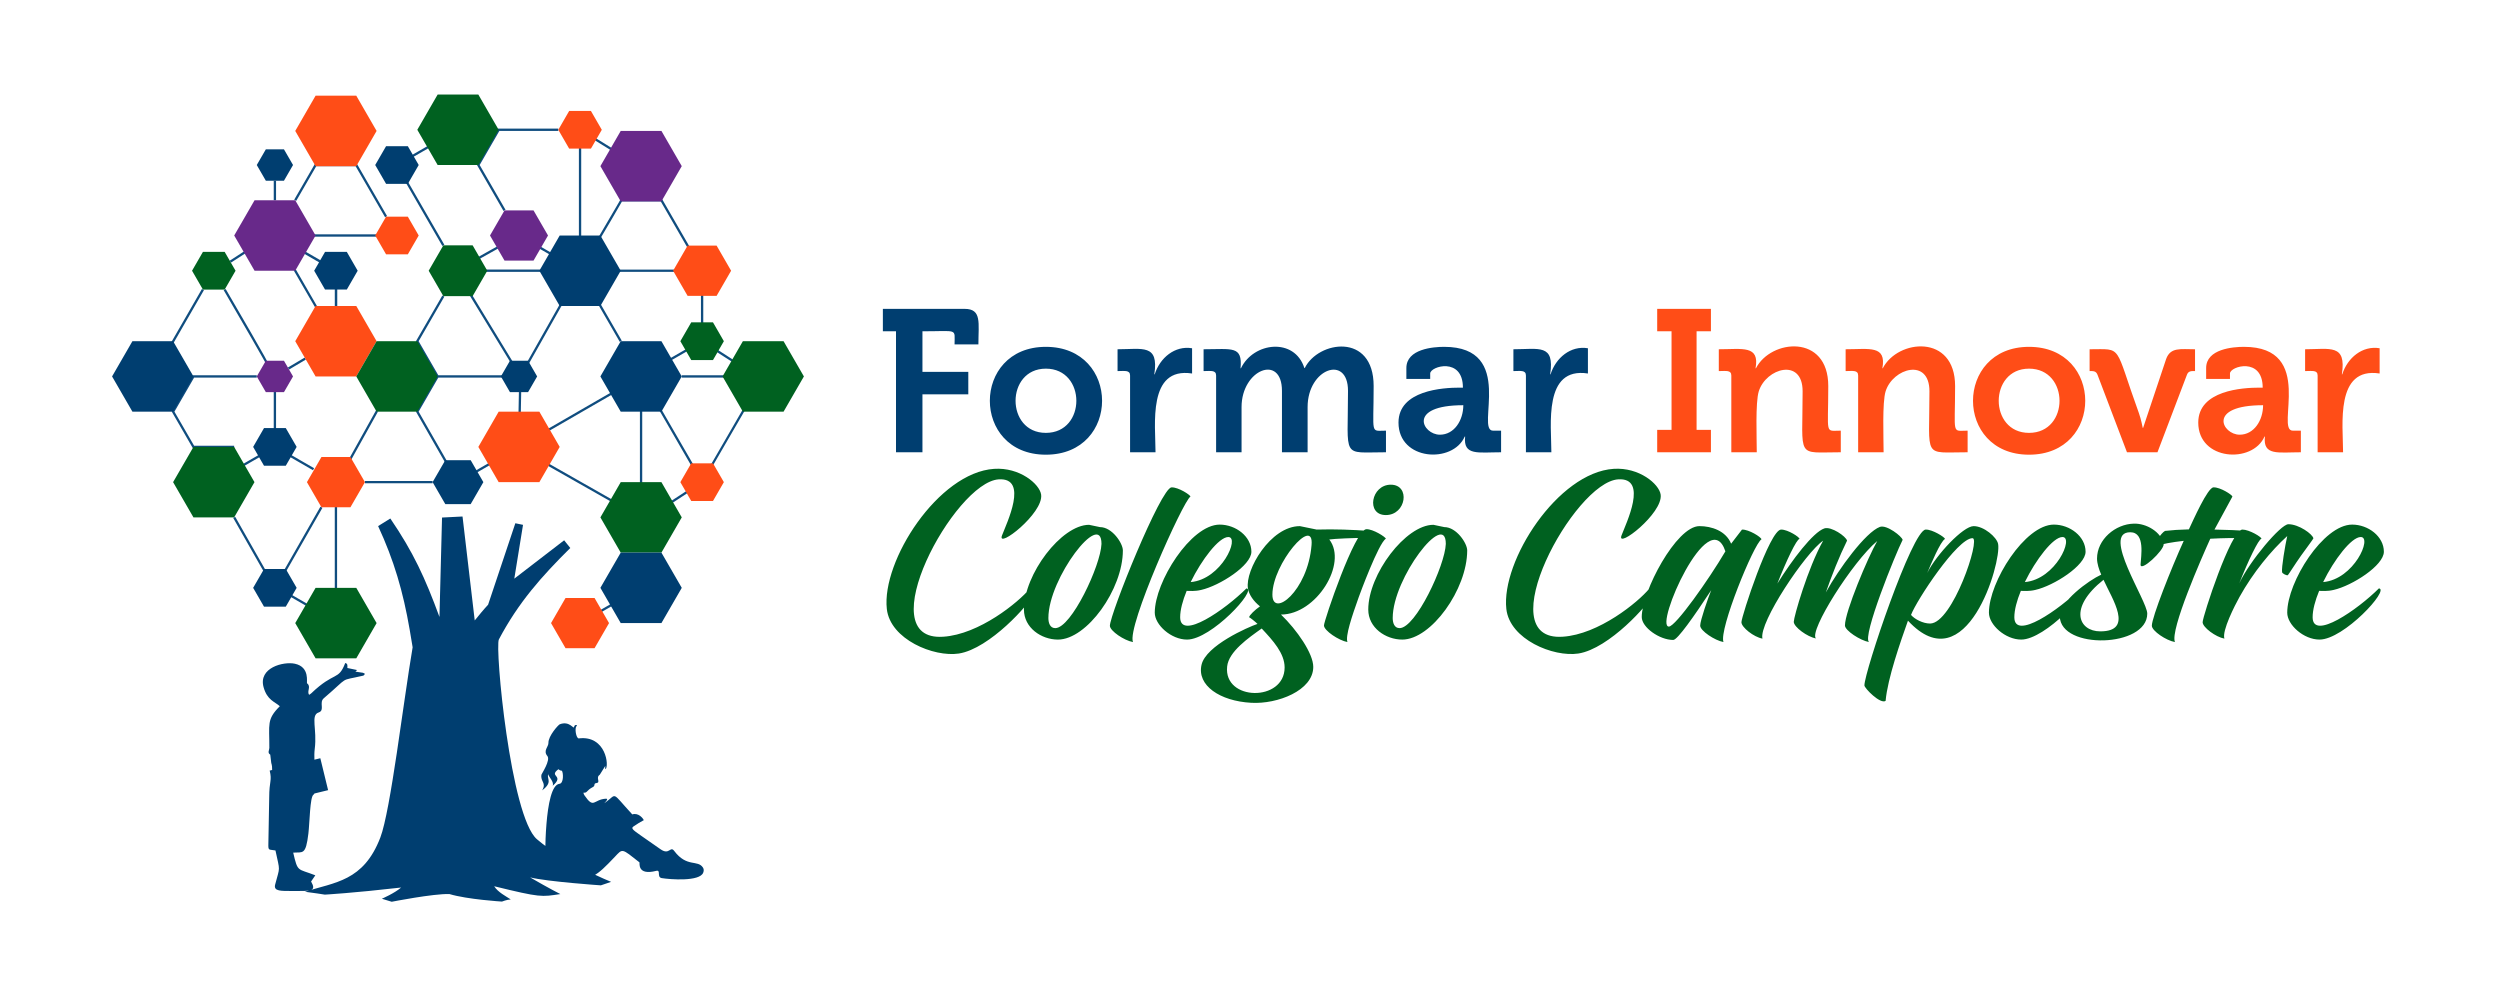
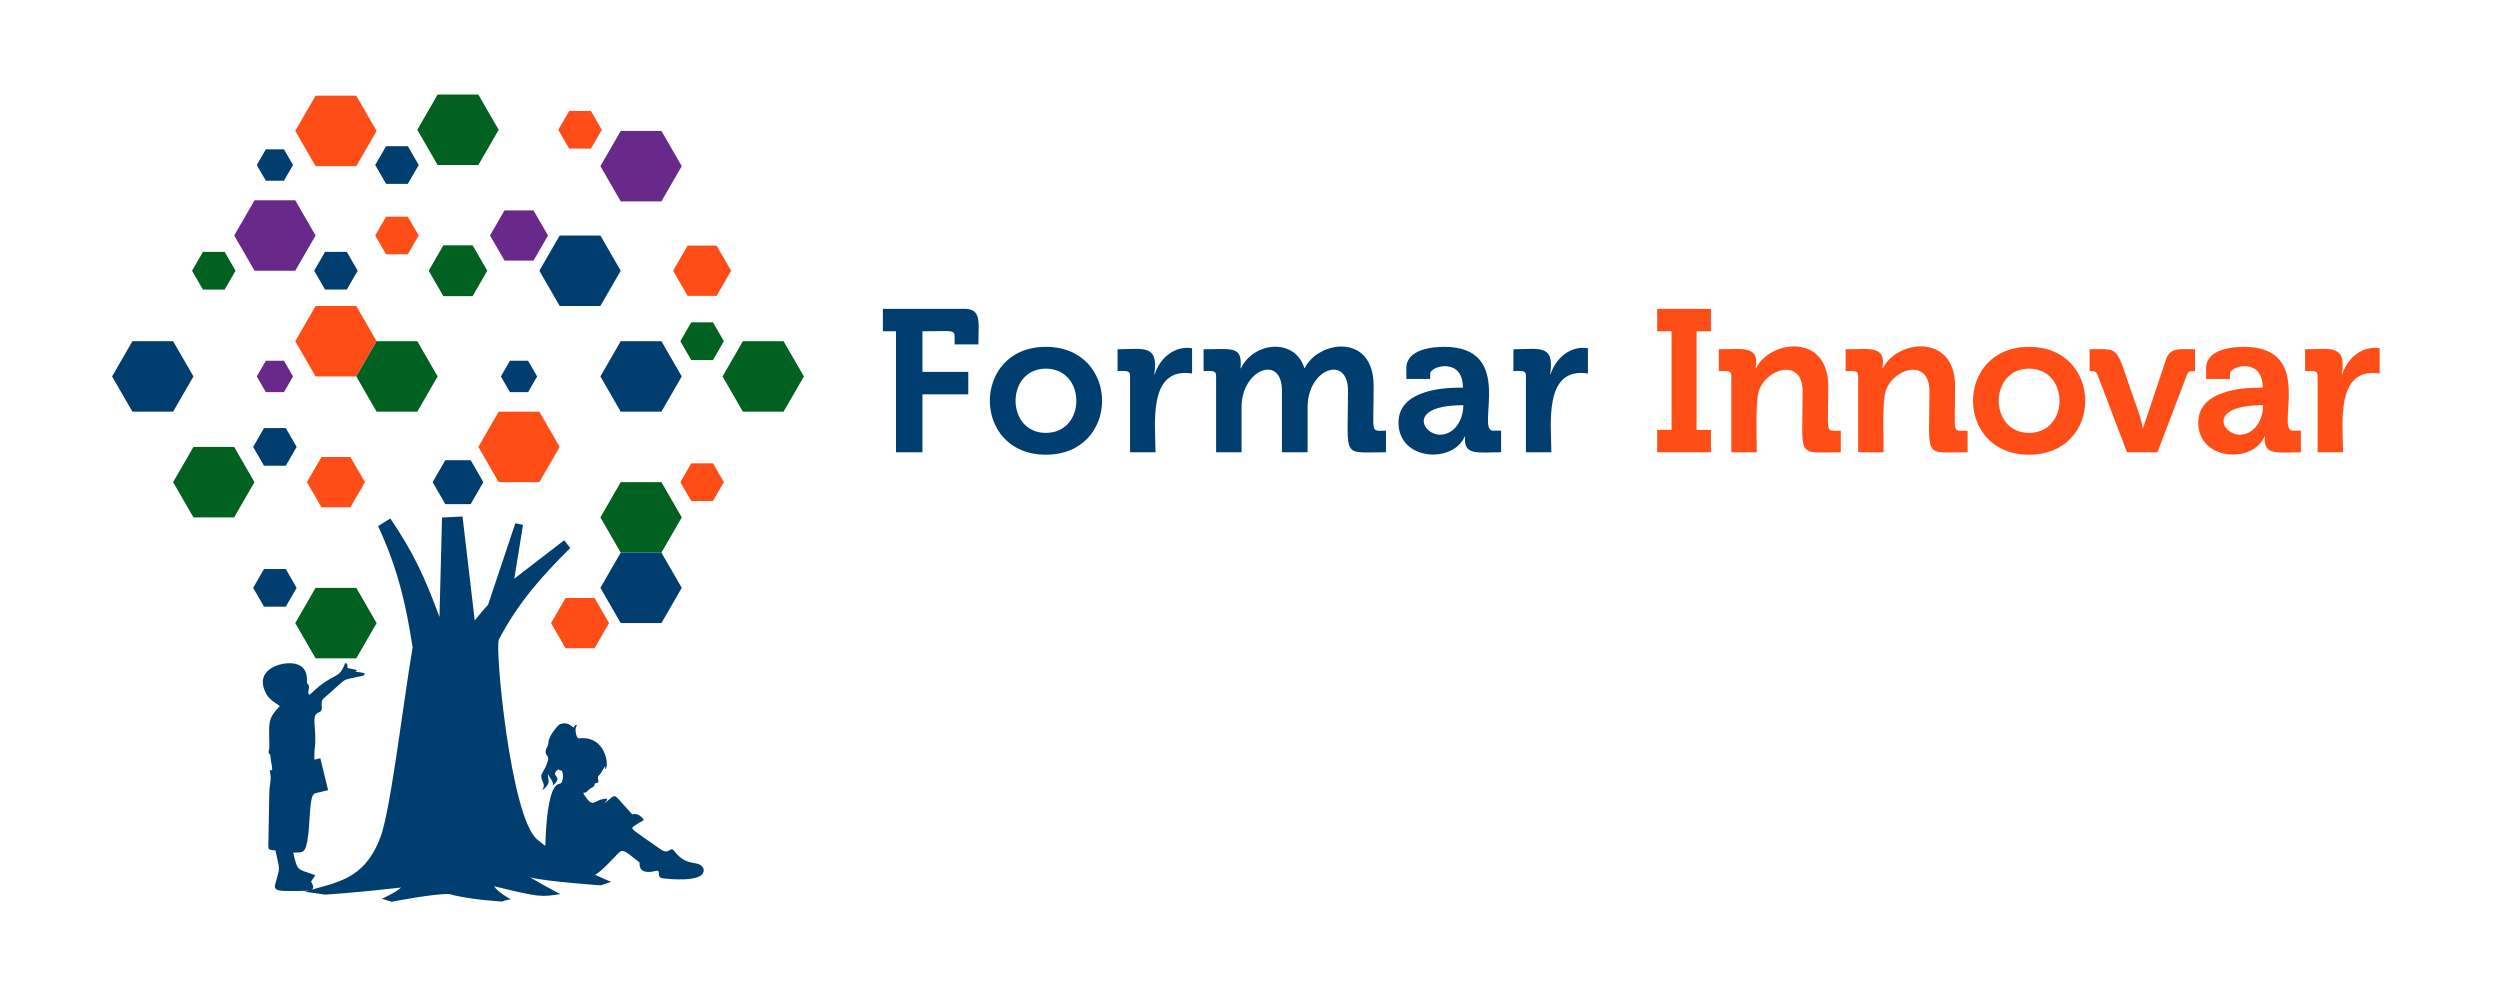
<svg xmlns="http://www.w3.org/2000/svg" xml:space="preserve" width="100%" height="100%" version="1.1" shape-rendering="geometricPrecision" text-rendering="geometricPrecision" image-rendering="optimizeQuality" fill-rule="evenodd" clip-rule="evenodd" viewBox="0 0 250 100">
  <g id="Formar_x0020_Innovar_x0020_Colegio_x0020_Campestre">
-     <path id="Colegio_x0020_Campestre" fill="#006120" fill-rule="nonzero" d="M95.883 65.354c-2.503,0.381 -6.857,-1.414 -7.2,-4.451 -0.536,-4.813 5.156,-13.655 10.733,-14.018 2.54,-0.172 4.545,1.509 4.698,2.578 0.255,1.868 -4.453,5.51 -3.915,4.087 0.464,-1.228 2.699,-5.802 -0.325,-5.615 -4.418,0.273 -13.038,16.249 -5.558,15.738 3.61,-0.23 7.544,-3.457 8.652,-4.795 0.153,-0.114 0.382,0.326 0.363,0.574 -0.324,0.897 -4.373,5.424 -7.448,5.902zm14.112 -12.644c1.223,0 2.292,1.623 2.292,2.33 0,3.896 -3.609,8.919 -6.493,8.919 -1.662,0 -3.4,-1.185 -3.4,-2.999 0,-3.533 3.743,-8.479 6.513,-8.479l1.088 0.229zm0.154 1.681c0,-3.452 -5.31,3.412 -5.31,7.41 0,0.477 0.153,1.012 0.688,1.012 1.604,0 4.545,-6.264 4.622,-8.422zm0.839 8.193c0,-1.151 5.103,-13.832 6.169,-13.847 0.688,-0.019 1.853,0.745 1.891,0.917 -0.73,0.426 -6.394,13.064 -5.749,14.553 -0.879,-0.153 -2.292,-1.107 -2.311,-1.623zm7.028 -0.86c0,2.378 4.524,-0.78 6.627,-2.884 1.116,0.101 -3.516,5.119 -5.94,5.119 -1.585,0 -3.227,-1.471 -3.227,-2.693 0,-3.075 3.61,-8.805 6.493,-8.805 1.605,0 3.17,1.184 3.17,2.713 0,1.375 -3.17,3.399 -5.022,3.819 -0.631,0.153 -1.185,0.096 -1.452,0.096 -0.401,0.974 -0.649,1.909 -0.649,2.635zm4.813 -8.021c-0.936,0 -2.674,2.273 -3.762,4.507 3.091,-0.269 4.943,-4.507 3.762,-4.507zm3.17 6.933c-0.63,-0.496 -1.108,-1.165 -1.204,-1.796 -0.305,-1.833 2.254,-6.226 5.195,-6.226l1.681 0.344c1.833,-0.057 3.572,0.019 5.233,0.134 0.134,0.115 -0.324,0.572 -0.535,0.706 -0.744,-0.019 -3.017,0.077 -3.438,0.153 1.855,2.398 -1.299,7.506 -4.832,7.506 1.605,1.547 3.228,3.897 3.228,5.233 0,2.369 -3.591,3.743 -6.207,3.591 -3.132,-0.172 -5.443,-1.738 -4.966,-3.801 0.44,-1.929 4.68,-3.781 5.596,-4.087 -0.21,-0.21 -0.706,-0.611 -0.84,-0.669 0.038,-0.21 0.573,-0.726 1.089,-1.088zm0.171 2.215c-1.317,0.936 -3.304,2.311 -3.456,3.801 -0.371,3.472 5.748,3.559 5.748,0.095 0,-1.413 -1.165,-2.693 -2.292,-3.896zm4.985 -8.346c0.267,-2.991 -3.898,1.869 -3.915,4.947 -0.014,2.399 3.54,-0.312 3.915,-4.947zm4.717 5.214c-0.688,1.929 -1.356,3.915 -1.127,4.488 -0.86,-0.153 -2.349,-1.145 -2.349,-1.661 0,-0.469 3.095,-9.61 4.24,-9.626 0.668,-0.019 1.929,0.783 1.948,0.955 -0.722,0.422 -2.63,5.613 -2.712,5.844zm3.208 -11.249c1.985,0 1.55,3.037 -0.496,3.037 -2.013,0 -1.478,-3.037 0.496,-3.037zm5.348 4.24c1.222,0 2.292,1.623 2.292,2.33 0,3.896 -3.61,8.919 -6.494,8.919 -1.662,0 -3.4,-1.185 -3.4,-2.999 0,-3.533 3.744,-8.479 6.513,-8.479l1.089 0.229zm0.153 1.681c0,-3.452 -5.31,3.413 -5.31,7.41 0,0.477 0.153,1.012 0.688,1.012 1.604,0 4.545,-6.264 4.622,-8.422zm13.253 10.963c-2.502,0.381 -6.857,-1.414 -7.2,-4.451 -0.535,-4.813 5.156,-13.655 10.733,-14.018 2.541,-0.172 4.545,1.509 4.699,2.578 0.254,1.867 -4.451,5.51 -3.916,4.087 0.455,-1.21 2.705,-5.802 -0.324,-5.615 -4.419,0.273 -13.039,16.249 -5.558,15.738 3.609,-0.23 7.544,-3.457 8.651,-4.795 0.153,-0.114 0.383,0.326 0.364,0.574 -0.325,0.897 -4.374,5.424 -7.449,5.902zm15.278 -10.982l1.088 -1.414c0.688,-0.019 1.911,0.745 1.948,0.974 -0.77,0.449 -4.283,9.069 -3.8,10.275 -0.86,-0.153 -2.33,-1.126 -2.33,-1.642 0,-0.516 0.783,-2.751 1.107,-3.552 -1.719,2.616 -3.381,4.984 -3.8,4.984 -1.375,0 -3.151,-1.26 -3.151,-2.292 0,-2.528 3.451,-9.091 5.768,-9.091 1.222,0 2.654,0.478 3.17,1.758zm-6.226 8.288c0.668,0 3.991,-4.698 5.653,-7.525 -1.646,-4.923 -7.121,7.525 -5.653,7.525zm20.014 1.547c-0.859,-0.153 -2.406,-1.145 -2.406,-1.661 0,-1.375 2.292,-6.799 3.228,-8.442 -2.473,2.061 -6.857,9.026 -6.131,9.74 -0.86,-0.153 -2.215,-1.145 -2.215,-1.661 0,-0.478 1.393,-5.367 2.941,-8.117 -1.749,1.188 -6.457,8.207 -6.074,9.798 -0.859,-0.154 -2.101,-1.127 -2.101,-1.643 0,-0.559 2.83,-9.263 3.973,-9.263 0.687,0 1.852,0.764 1.834,0.936 -0.287,0.019 -1.318,2.177 -2.216,4.469 1.471,-2.368 3.571,-5.137 4.698,-5.52 0.687,-0.229 2.178,0.802 2.273,1.223 -0.783,1.585 -1.528,3.476 -2.12,5.176 1.299,-2.369 3.973,-6.016 5.405,-6.551 0.669,-0.249 2.215,0.954 2.273,1.299 -0.707,1.375 -4.068,9.683 -3.362,10.217zm5.825 -6.913c0.897,-1.815 3.59,-4.68 4.64,-4.68 1.032,0 2.312,1.108 2.445,1.777 0.36,1.853 -3.169,13.991 -9.014,7.677 -0.742,2.093 -2.039,5.782 -2.235,8.021 -0.53,0.358 -2.12,-1.27 -2.12,-1.546 0,-1.355 4.784,-15.566 6.131,-15.585 0.668,-0.019 1.909,0.764 1.929,0.936 -0.461,0.257 -1.41,2.526 -1.776,3.4zm-1.624 4.201c0.363,0.42 1.184,0.86 1.91,0.86 2.239,-0.015 5.088,-8.537 4.24,-8.537 -1.509,0 -5.596,6.207 -6.15,7.677zm10.332 0.229c0,2.378 4.523,-0.779 6.627,-2.884 1.115,0.101 -3.516,5.119 -5.94,5.119 -1.585,0 -3.228,-1.471 -3.228,-2.693 0,-3.075 3.61,-8.805 6.494,-8.805 1.604,0 3.171,1.184 3.171,2.713 0,1.375 -3.171,3.399 -5.023,3.819 -0.631,0.153 -1.185,0.096 -1.452,0.096 -0.401,0.974 -0.649,1.909 -0.649,2.635zm4.812 -8.021c-0.935,0 -2.673,2.273 -3.762,4.507 3.091,-0.269 4.945,-4.507 3.762,-4.507zm3.457 2.158c0,-1.91 1.833,-3.457 3.685,-3.495 1.242,-0.038 2.732,0.821 2.98,2.043 0.048,0.634 -2.344,2.847 -2.311,2.044 0.033,-0.793 0.496,-3.227 -1.031,-3.227 -2.933,0 1.7,6.838 1.7,8.136 0,3.405 -8.665,3.634 -8.748,0.286 -0.038,-1.471 2.884,-3.609 4.145,-4.183 -0.23,-0.515 -0.42,-1.126 -0.42,-1.604zm0.325 7.277c3.387,0 1.207,-3.203 0.324,-5.157 -3.556,2.826 -2.485,5.157 -0.324,5.157zm8.86 -10.199c0.42,-0.882 1.876,-4.194 2.464,-4.202 0.688,-0.019 1.853,0.745 1.891,0.917l-1.795 3.304c1.222,0.019 2.406,0.077 3.342,0.134 0.134,0.115 -0.324,0.572 -0.535,0.706 -0.592,0 -1.852,0 -3.227,0.077 -0.838,1.842 -4.048,9.142 -3.534,10.332 -0.878,-0.153 -2.291,-1.107 -2.31,-1.623 -0.015,-0.821 1.949,-5.771 3.189,-8.499 -1.165,0.134 -2.196,0.306 -2.827,0.554 -0.153,-0.21 0.535,-1.318 0.955,-1.547 0.65,-0.077 1.49,-0.134 2.387,-0.153zm9.32 4.278c-0.076,-0.42 0.306,-2.674 0.516,-3.61 -1.604,1.452 -3.419,3.648 -4.775,6.093 -0.476,0.86 -1.767,3.386 -1.509,4.164 -0.859,-0.154 -2.177,-1.127 -2.177,-1.643 0,-0.558 2.83,-9.263 3.973,-9.263 0.687,0 1.928,0.745 1.909,0.917 -0.286,0.038 -1.318,2.177 -2.215,4.45 1.032,-2.216 4.145,-5.902 4.909,-5.902 1.05,0 2.425,0.993 2.502,1.414 -0.077,0.153 -0.669,0.936 -1.242,1.737 -0.611,0.86 -1.222,1.853 -1.318,1.949 -0.152,0.038 -0.554,-0.172 -0.573,-0.306zm3.055 4.507c0,2.378 4.523,-0.778 6.628,-2.884 1.114,0.101 -3.516,5.119 -5.94,5.119 -1.585,0 -3.228,-1.471 -3.228,-2.693 0,-3.075 3.61,-8.805 6.494,-8.805 1.604,0 3.17,1.184 3.17,2.713 0,1.375 -3.17,3.399 -5.023,3.819 -0.63,0.153 -1.184,0.096 -1.451,0.096 -0.402,0.974 -0.65,1.909 -0.65,2.635zm4.813 -8.021c-0.935,0 -2.674,2.273 -3.762,4.507 3.091,-0.269 4.944,-4.507 3.762,-4.507z" />
    <path id="Formar" fill="#003E70" fill-rule="nonzero" d="M152.592 37.552c0,-0.573 -0.551,-0.444 -1.252,-0.444l0 -2.182c2.553,0 4.143,-0.568 3.676,2.505l0.04 0c0.519,-1.646 2.013,-2.894 3.736,-2.606l0 2.525c-4.475,-0.691 -3.655,5.157 -3.655,7.877l-2.545 0 0 -7.675zm-6.624 1.212l0.323 0c0,-3.095 -3.272,-2.142 -3.272,-1.414l0 0.546 -2.383 0 0 -1.091c0,-1.919 2.706,-2.121 3.776,-2.121 7.227,0 3.097,8.382 4.889,8.382l0.807 0 0 2.161c-2.282,0 -3.808,0.376 -3.595,-1.575l-0.04 0c-1.187,2.736 -6.625,2.431 -6.625,-1.394 0,-3.232 4.443,-3.494 6.12,-3.494zm-1.98 4.706c1.435,0 2.343,-1.434 2.343,-2.949 -5.678,0 -4.069,2.949 -2.343,2.949zm-22.378 -5.918c0,-0.572 -0.551,-0.444 -1.252,-0.444l0 -2.182c2.863,0 3.905,-0.376 3.696,1.899l0.041 0c1.259,-2.624 5.361,-3.098 6.342,-0.02l0.04 0c1.339,-2.727 6.887,-3.579 6.887,1.797 0,4.963 -0.373,4.464 1.233,4.464l0 2.161c-4.507,0 -3.797,0.742 -3.797,-6.14 0,-3.657 -4.04,-2.236 -4.04,1.616l0 4.524 -2.565 0 0 -6.14c0,-3.72 -4.04,-2.152 -4.04,1.616l0 4.524 -2.545 0 0 -7.675zm-8.603 0c0,-0.572 -0.551,-0.444 -1.252,-0.444l0 -2.182c2.491,0 4.146,-0.564 3.676,2.505l0.04 0c0.519,-1.646 2.012,-2.894 3.737,-2.606l0 2.525c-4.476,-0.69 -3.656,5.156 -3.656,7.877l-2.545 0 0 -7.675zm-8.422 -2.868c7.489,0 7.505,10.785 0,10.785 -7.475,0 -7.46,-10.785 0,-10.785zm0 8.604c4.075,0 4.06,-6.423 0,-6.423 -4.031,0 -4.046,6.423 0,6.423zm-14.985 -10.159l-1.313 0 0 -2.242 8.179 0c1.733,0 1.374,1.411 1.374,3.555l-2.384 0c0,-1.638 0.389,-1.313 -3.211,-1.313l0 4.06 4.585 0 0 2.242 -4.585 0 0 5.796 -2.645 0 0 -12.098z" />
    <path id="Innovar" fill="#FF4D17" fill-rule="nonzero" d="M173.132 37.552c0,-0.572 -0.551,-0.444 -1.252,-0.444l0 -2.182c2.353,0 4.101,-0.433 3.675,1.899l0.041 0c1.49,-2.913 7.231,-3.461 7.231,1.777 0,4.973 -0.378,4.464 1.252,4.464l0 2.161c-4.527,0 -3.817,0.741 -3.817,-6.099 0,-3.377 -3.656,-2.317 -4.383,0 -0.35,1.111 -0.202,4.692 -0.202,6.099l-2.545 0 0 -7.675zm-7.413 5.433l1.435 0 0 -9.856 -1.435 0 0 -2.242 5.373 0 0 2.242 -1.434 0 0 9.856 1.434 0 0 2.242 -5.373 0 0 -2.242zm66.043 -5.433c0,-0.572 -0.551,-0.444 -1.252,-0.444l0 -2.182c2.488,0 4.149,-0.564 3.676,2.505l0.04 0c0.519,-1.647 2.013,-2.894 3.737,-2.606l0 2.525c-4.475,-0.69 -3.656,5.156 -3.656,7.877l-2.545 0 0 -7.675zm-5.816 1.212l0.323 0c0,-3.096 -3.272,-2.142 -3.272,-1.414l0 0.546 -2.383 0 0 -1.091c0,-1.919 2.706,-2.121 3.776,-2.121 7.226,0 3.097,8.382 4.888,8.382l0.808 0 0 2.161c-2.274,0 -3.811,0.376 -3.595,-1.575l-0.04 0c-1.187,2.737 -6.626,2.43 -6.626,-1.394 0,-3.232 4.444,-3.494 6.121,-3.494zm-1.98 4.706c1.435,0 2.343,-1.434 2.343,-2.949 -5.678,0 -4.069,2.949 -2.343,2.949zm-14.218 -5.999c-0.151,-0.393 -0.445,-0.363 -0.788,-0.363l0 -2.182c3.376,0 2.414,-0.554 4.928,6.383 0.222,0.606 0.384,1.475 0.384,1.475l0.04 0 2.303 -6.888c0.437,-1.198 1.452,-0.97 2.888,-0.97l0 2.182c-0.349,0 -0.655,-0.036 -0.808,0.363l-2.948 7.756 -3.05 0 -2.949 -7.756zm-6.846 -2.787c7.489,0 7.504,10.785 0,10.785 -7.476,0 -7.46,-10.785 0,-10.785zm0 8.604c4.075,0 4.06,-6.423 0,-6.423 -4.032,0 -4.047,6.423 0,6.423zm-17.087 -5.736c0,-0.573 -0.551,-0.444 -1.252,-0.444l0 -2.182c2.367,0 4.096,-0.432 3.676,1.899l0.04 0c1.491,-2.914 7.231,-3.46 7.231,1.777 0,4.973 -0.378,4.464 1.252,4.464l0 2.161c-4.527,0 -3.817,0.741 -3.817,-6.099 0,-3.377 -3.655,-2.317 -4.383,0 -0.349,1.11 -0.202,4.692 -0.202,6.099l-2.545 0 0 -7.675z" />
  </g>
  <g id="arbol">
    <g id="_1856940517920">
-       <path fill="#104D7F" fill-rule="nonzero" d="M63.707 16.614c-0.106,-0.03 -3.656,-2.228 -5.763,-3.536l0.122 -0.197c2.211,1.372 5.557,3.441 5.716,3.514l-0.075 0.219zm-5.644 45.795l-0.116 -0.201 6.103 -3.523 0.116 0.201 -6.103 3.523zm18.196 -24.266l-6.164 -3.959 0 -6.995 -11.889 0 3.968 6.873 -0.201 0.116 -4.169 -7.221 12.523 0 0 7.1 6.057 3.891 -0.125 0.195zm-12.462 -0.186l-0.116 -0.201 6.472 -3.736 0.116 0.201 -6.472 3.736zm-5.693 -10.825l-0.199 -0.118c2.049,-3.456 5.958,-10.107 6.092,-10.545l0.221 0.067c-0.175,0.574 -5.871,10.187 -6.114,10.596zm0.017 0.142l-6.22 -3.591 -6.243 3.491 -0.113 -0.202 6.358 -3.556 5.986 3.456 0 -13.893 0.232 0 0 14.295zm-13.887 -2.681l-4.696 -8.133 6.203 -3.581 0.117 0.2 -6.004 3.466 4.58 7.932 -0.2 0.116zm-4.538 -0.927l-10.85 0 0 -0.232 10.85 0 0 0.232zm-6.217 7.215l0 -3.741 -3.24 -1.871 0 -0.285 3.487 2.013 0 4.027 -0.247 -0.143zm-5.873 13.041l-0.232 0 0 -6.278 0.232 0 0 6.278zm6.103 17.999l-0.232 0 0 -13.706 0.232 0 0 13.706zm-0.174 0.35l-5.274 -3.044 0.116 -0.201 5.274 3.045 -0.116 0.2zm-2.24 -15.25l-3.805 -2.196 -3.805 2.196 -0.116 -0.2 3.921 -2.264 3.921 2.264 -0.116 0.2zm-14.003 -12.616l-0.201 -0.116 3.1 -5.389 0.201 0.115 -3.1 5.39zm9.461 2.27c-0.083,-0.242 -2.669,-4.713 -4.386,-7.66l0.2 -0.116c4.442,7.619 4.423,7.715 4.411,7.773l-0.113 -0.023 -0.112 0.026zm2.152 0.277l-0.118 -0.199 1.68 -0.996 0.119 0.199 -1.681 0.996zm41.206 11.32l-6.104 -10.57 0.201 -0.116 6.103 10.57 -0.2 0.116zm-18.175 -10.568l-6.434 -10.571 0.199 -0.12 6.433 10.57 -0.198 0.121zm-24.33 -17.678l-0.232 0 0 -1.954 0.232 0 0 1.954zm-4.512 6.239l-0.125 -0.194 1.513 -0.979 0.126 0.194 -1.514 0.979zm2.583 11.495l-2.263 0 0 -0.232 2.263 0 0 0.232zm12.831 -16.036l-2.947 -5.105 -3.935 0 -2.001 3.465 -0.201 -0.116 2.068 -3.581 4.202 0 3.015 5.221 -0.201 0.116zm11.843 -0.628l-2.652 -4.594 2.101 -3.639 6.03 0 0 0.232 -5.895 0 -1.968 3.407 2.585 4.478 -0.201 0.116zm19.76 6.035l-4.036 -6.989 -4.002 0 0 -0.232 4.136 0 4.102 7.105 -0.2 0.116zm-40.741 -0.094l2.14 3.701 0.182 -0.141 -2.101 -3.64 -0.221 0.08zm14.294 10.665l-2.068 -3.582 2.638 -4.567 0.2 0.116 -2.57 4.451 2.001 3.466 -0.201 0.116zm8.472 -0.001l-0.202 -0.114 5.872 -10.398 -9.707 0 0 -0.232 10.105 0 -6.068 10.744zm-14.341 3.465l-2.797 5.031 -0.203 -0.113 2.815 -5.058 0.185 0.14zm6.738 5.129l-2.936 -5.128 2.101 -3.639 8.455 0 -0.136 7.165 -0.231 -0.004 0.131 -6.929 -8.085 0 -1.968 3.407 2.871 5.013 -0.202 0.115zm-21.119 -1.488l-4.136 0 -2.101 -3.64 2.101 -3.639 4.136 0 0 0.232 -4.002 0 -1.968 3.407 1.968 3.408 4.002 0 0 0.232zm40.81 7.13l-12.42 -7.055 -5.946 3.433 -0.117 -0.201 18.483 -10.671 0 14.494zm-12.187 -7.19l11.955 6.792 0 -13.694 -11.955 6.902zm12.134 7.551l-0.127 -0.194 6.08 -3.971 5.997 -10.373 -7.945 0 0 -0.232 8.346 0 -6.248 10.783 -6.103 3.987zm-20.91 -3.968l-6.767 0 0 -0.232 6.767 0 0 0.232zm-16.647 9.257l-3.293 -5.792 0.201 -0.114 3.293 5.792 -0.201 0.114zm1.553 0.327l-0.201 -0.114 4.076 -7.131 0.202 0.115 -4.077 7.13z" />
      <path fill="#FF4D17" fill-rule="nonzero" d="M31.558 16.617l-2.034 -3.523 2.034 -3.525 4.07 0 2.033 3.525 -2.033 3.523 -4.07 0zm25.359 -1.754l-1.088 -1.884 1.088 -1.884 2.176 0 1.087 1.884 -1.087 1.884 -2.176 0zm-18.309 10.571l-1.087 -1.884 1.087 -1.884 2.175 0 1.088 1.884 -1.088 1.884 -2.175 0zm30.152 4.151l-1.45 -2.512 1.45 -2.512 2.901 0 1.45 2.512 -1.45 2.512 -2.901 0zm-37.202 8.059l-2.034 -3.524 2.034 -3.523 4.07 0 2.033 3.523 -2.033 3.524 -4.07 0zm0.585 13.082l-1.45 -2.512 1.45 -2.512 2.9 0 1.451 2.512 -1.451 2.512 -2.9 0zm17.724 -2.512l-2.033 -3.523 2.033 -3.524 4.069 0 2.034 3.524 -2.034 3.523 -4.069 0zm19.256 1.884l-1.088 -1.884 1.088 -1.883 2.176 0 1.087 1.883 -1.087 1.884 -2.176 0zm-12.569 14.722l-1.45 -2.511 1.45 -2.512 2.901 0 1.45 2.512 -1.45 2.511 -2.901 0z" />
      <path fill="#006120" fill-rule="nonzero" d="M43.764 16.502l-2.034 -3.523 2.034 -3.523 4.07 0 2.033 3.523 -2.033 3.523 -4.07 0zm-12.206 49.33l-2.034 -3.523 2.034 -3.524 4.07 0 2.033 3.524 -2.033 3.523 -4.07 0zm30.515 -10.57l-2.033 -3.524 2.033 -3.524 4.069 0 2.034 3.524 -2.034 3.524 -4.069 0zm-42.728 -3.524l-2.035 -3.524 2.035 -3.523 4.069 0 2.034 3.523 -2.034 3.524 -4.069 0zm54.942 -10.571l-2.034 -3.523 2.034 -3.524 4.069 0 2.034 3.524 -2.034 3.523 -4.069 0zm-36.626 0l-2.033 -3.523 2.033 -3.524 4.069 0 2.034 3.524 -2.034 3.523 -4.069 0zm31.462 -5.162l-1.088 -1.885 1.088 -1.884 2.176 0 1.087 1.884 -1.087 1.885 -2.176 0zm-48.831 -7.048l-1.088 -1.884 1.088 -1.884 2.175 0 1.088 1.884 -1.088 1.884 -2.175 0zm24.042 0.654l-1.466 -2.538 1.466 -2.538 2.93 0 1.465 2.538 -1.465 2.538 -2.93 0z" />
      <path fill="#68298A" fill-rule="nonzero" d="M62.073 20.138l-2.034 -3.524 2.034 -3.523 4.069 0 2.034 3.523 -2.034 3.524 -4.069 0zm-36.617 6.935l-2.035 -3.523 2.035 -3.524 4.068 0 2.035 3.524 -2.035 3.523 -4.068 0zm24.996 -1.012l-1.451 -2.511 1.451 -2.512 2.9 0 1.45 2.512 -1.45 2.511 -2.9 0zm-23.868 13.153l-0.907 -1.57 0.907 -1.57 1.812 0 0.907 1.57 -0.907 1.57 -1.812 0z" />
      <path fill="#003E70" fill-rule="nonzero" d="M55.97 30.597l-2.034 -3.524 2.034 -3.523 4.069 0 2.034 3.523 -2.034 3.524 -4.069 0zm6.103 31.711l-2.034 -3.523 2.034 -3.524 4.069 0 2.034 3.524 -2.034 3.523 -4.069 0zm-35.489 -44.235l-0.907 -1.571 0.907 -1.569 1.812 0 0.907 1.569 -0.907 1.571 -1.812 0zm12.024 0.313l-1.087 -1.884 1.087 -1.883 2.176 0 1.087 1.883 -1.087 1.884 -2.176 0zm-6.103 10.571l-1.087 -1.884 1.087 -1.884 2.176 0 1.087 1.884 -1.087 1.884 -2.176 0zm-19.263 12.21l-2.034 -3.523 2.034 -3.524 4.069 0 2.034 3.524 -2.034 3.523 -4.069 0zm37.754 -1.953l-0.907 -1.57 0.907 -1.57 1.812 0 0.907 1.57 -0.907 1.57 -1.812 0zm11.077 1.953l-2.034 -3.523 2.034 -3.524 4.069 0 2.034 3.524 -2.034 3.523 -4.069 0zm-35.671 5.408l-1.087 -1.884 1.087 -1.884 2.176 0 1.087 1.884 -1.087 1.884 -2.176 0zm18.128 3.837l-1.269 -2.197 1.269 -2.198 2.538 0 1.269 2.198 -1.269 2.197 -2.538 0zm-18.128 10.257l-1.087 -1.884 1.087 -1.884 2.176 0 1.087 1.884 -1.087 1.884 -2.176 0z" />
      <path fill="#003E70" fill-rule="nonzero" d="M70.294 86.755c-0.534,-0.809 -1.61,0.015 -2.871,-1.66 -0.413,-0.547 -0.47,0.469 -1.376,-0.175 -3.449,-2.45 -3.125,-1.92 -2.166,-2.622l0.498 -0.282c-0.083,-0.194 -0.54,-0.771 -1.152,-0.576 -2.143,-2.325 -1.482,-2.063 -2.661,-1.213 -0.441,0.319 0.472,-0.385 0.016,-0.357 -1.241,0.075 -1.178,1.063 -2.126,-0.321 -0.057,-0.082 -0.108,-0.175 -0.101,-0.286 0.414,0.04 0.217,-0.181 0.952,-0.57 0.258,-0.137 0.013,-0.347 0.328,-0.386 0.486,-0.061 -0.114,-0.532 0.342,-0.834l0.544 -0.871c0.04,0.121 -0.052,0.222 0.031,0.315 0.376,-0.291 0.057,-3.405 -2.669,-3.078 -0.272,0.032 -0.453,-1.076 -0.214,-1.238 0.125,-0.084 -0.206,-0.223 -0.263,0.101 -0.044,0.253 -0.452,-0.657 -1.434,-0.271 -0.132,0.051 -1.147,1.155 -1.13,1.867 0.009,0.387 -0.553,0.767 -0.105,1.305 0.342,0.411 -0.579,1.783 -0.592,1.862 -0.123,0.716 0.532,0.799 0.067,1.573 1.082,-0.812 0.464,-1.125 0.599,-1.623 0.074,0.294 0.637,0.803 0.451,1.171 1.254,-1.086 -0.459,-0.897 0.58,-1.664 0.141,0.13 0.325,0.164 0.341,0.141 0.161,0.215 0.196,1.272 -0.236,1.318 -1.563,0.162 -1.441,7.938 -1.406,7.95 0.704,0.239 -0.297,1.701 2.532,1.645 2.13,-0.042 2.516,-0.295 4.398,-2.28 0.816,-0.862 0.666,-0.881 2.475,0.54 0.047,0.037 -0.268,1.349 1.677,0.85 0.509,-0.131 0.015,0.635 0.554,0.725 0.843,0.14 3.802,0.362 4.144,-0.545 0.066,-0.172 0.082,-0.347 -0.027,-0.511zm-34.006 -19.479c-0.247,-0.046 -0.497,-0.076 -0.747,-0.112 0.071,-0.068 0.119,-0.115 0.167,-0.161l-0.972 -0.203c0,-0.211 0.064,-0.437 -0.215,-0.499 -0.687,1.805 -1.053,0.787 -3.404,3.037 -0.069,0.067 -0.16,0.11 -0.211,0.145 -0.245,-0.376 0.24,-0.823 -0.201,-1.15 -0.081,-0.061 0.325,-1.628 -1.218,-1.96 -1.141,-0.246 -3.676,0.398 -3.128,2.354 0.362,1.29 1.113,1.436 1.622,1.895 -1.338,1.332 -1.035,1.796 -1.048,4.173 -0.002,0.227 -0.216,0.481 0.092,0.669l0.1 0.831c0.076,0.237 0.098,0.47 0.089,0.702l-0.247 0.06c0.253,1.038 -0.046,0.99 -0.048,2.717l-0.083 4.589c-0.023,0.751 0.053,0.557 0.709,0.682 0.47,2.213 0.462,1.517 -0.032,3.414 -0.18,0.69 0.612,0.634 1.726,0.64 1.86,0.01 2.438,0.051 1.869,-0.948l0.422 -0.62c-1.798,-0.705 -1.742,-0.264 -2.21,-2.267 0.963,-0.072 1.255,0.292 1.518,-1.913 0.13,-1.097 0.155,-3.648 0.503,-3.877 0.039,-0.026 0.073,-0.072 0.102,-0.125l1.366 -0.333 -0.777 -3.192 -0.592 0.144c-0.013,-0.357 -0.013,-0.716 0.033,-1.079 0.254,-1.985 -0.441,-3.372 0.392,-3.644 0.654,-0.214 0.011,-0.991 0.511,-1.418 2.682,-2.29 1.432,-1.674 3.947,-2.263 0.067,-0.016 0.115,-0.116 0.172,-0.177 -0.069,-0.038 -0.134,-0.097 -0.207,-0.111zm24.823 20.91c0,0 -4.594,-1.838 -7.419,-4.264 -2.642,-2.268 -4.22,-19.194 -3.804,-19.981 1.961,-3.708 4.277,-6.304 7.14,-9.142l-0.613 -0.77 -4.985 3.836 0.872 -5.381 -0.768 -0.16 -2.725 8.149c-0.465,0.495 -0.897,1.033 -1.336,1.572l-1.22 -10.395 -2.05 0.104 -0.257 9.942c-1.436,-3.912 -2.625,-6.492 -4.914,-9.847l-1.22 0.76c1.59,3.434 2.497,6.537 3.157,10.365 0.099,0.589 0.206,1.172 0.294,1.754 -0.937,5.503 -2.203,16.341 -3.229,19.021 -1.682,4.393 -4.547,4.464 -7.546,5.427 0.754,0.085 1.991,0.287 1.991,0.287 0,0 2.824,-0.158 7.635,-0.71 -0.672,0.581 -1.93,1.121 -1.93,1.121l0.988 0.302c0,0 4.166,-0.821 5.766,-0.772 1.807,0.544 5.258,0.754 5.258,0.754 0,0 0.48,-0.196 0.878,-0.215 -0.453,-0.302 -1.285,-0.721 -1.657,-1.319 4.669,1.145 4.722,1.069 6.618,0.783 0,0 -1.099,-0.548 -3.025,-1.667 1.774,0.435 7.077,0.795 7.077,0.795l1.024 -0.349z" />
    </g>
  </g>
</svg>